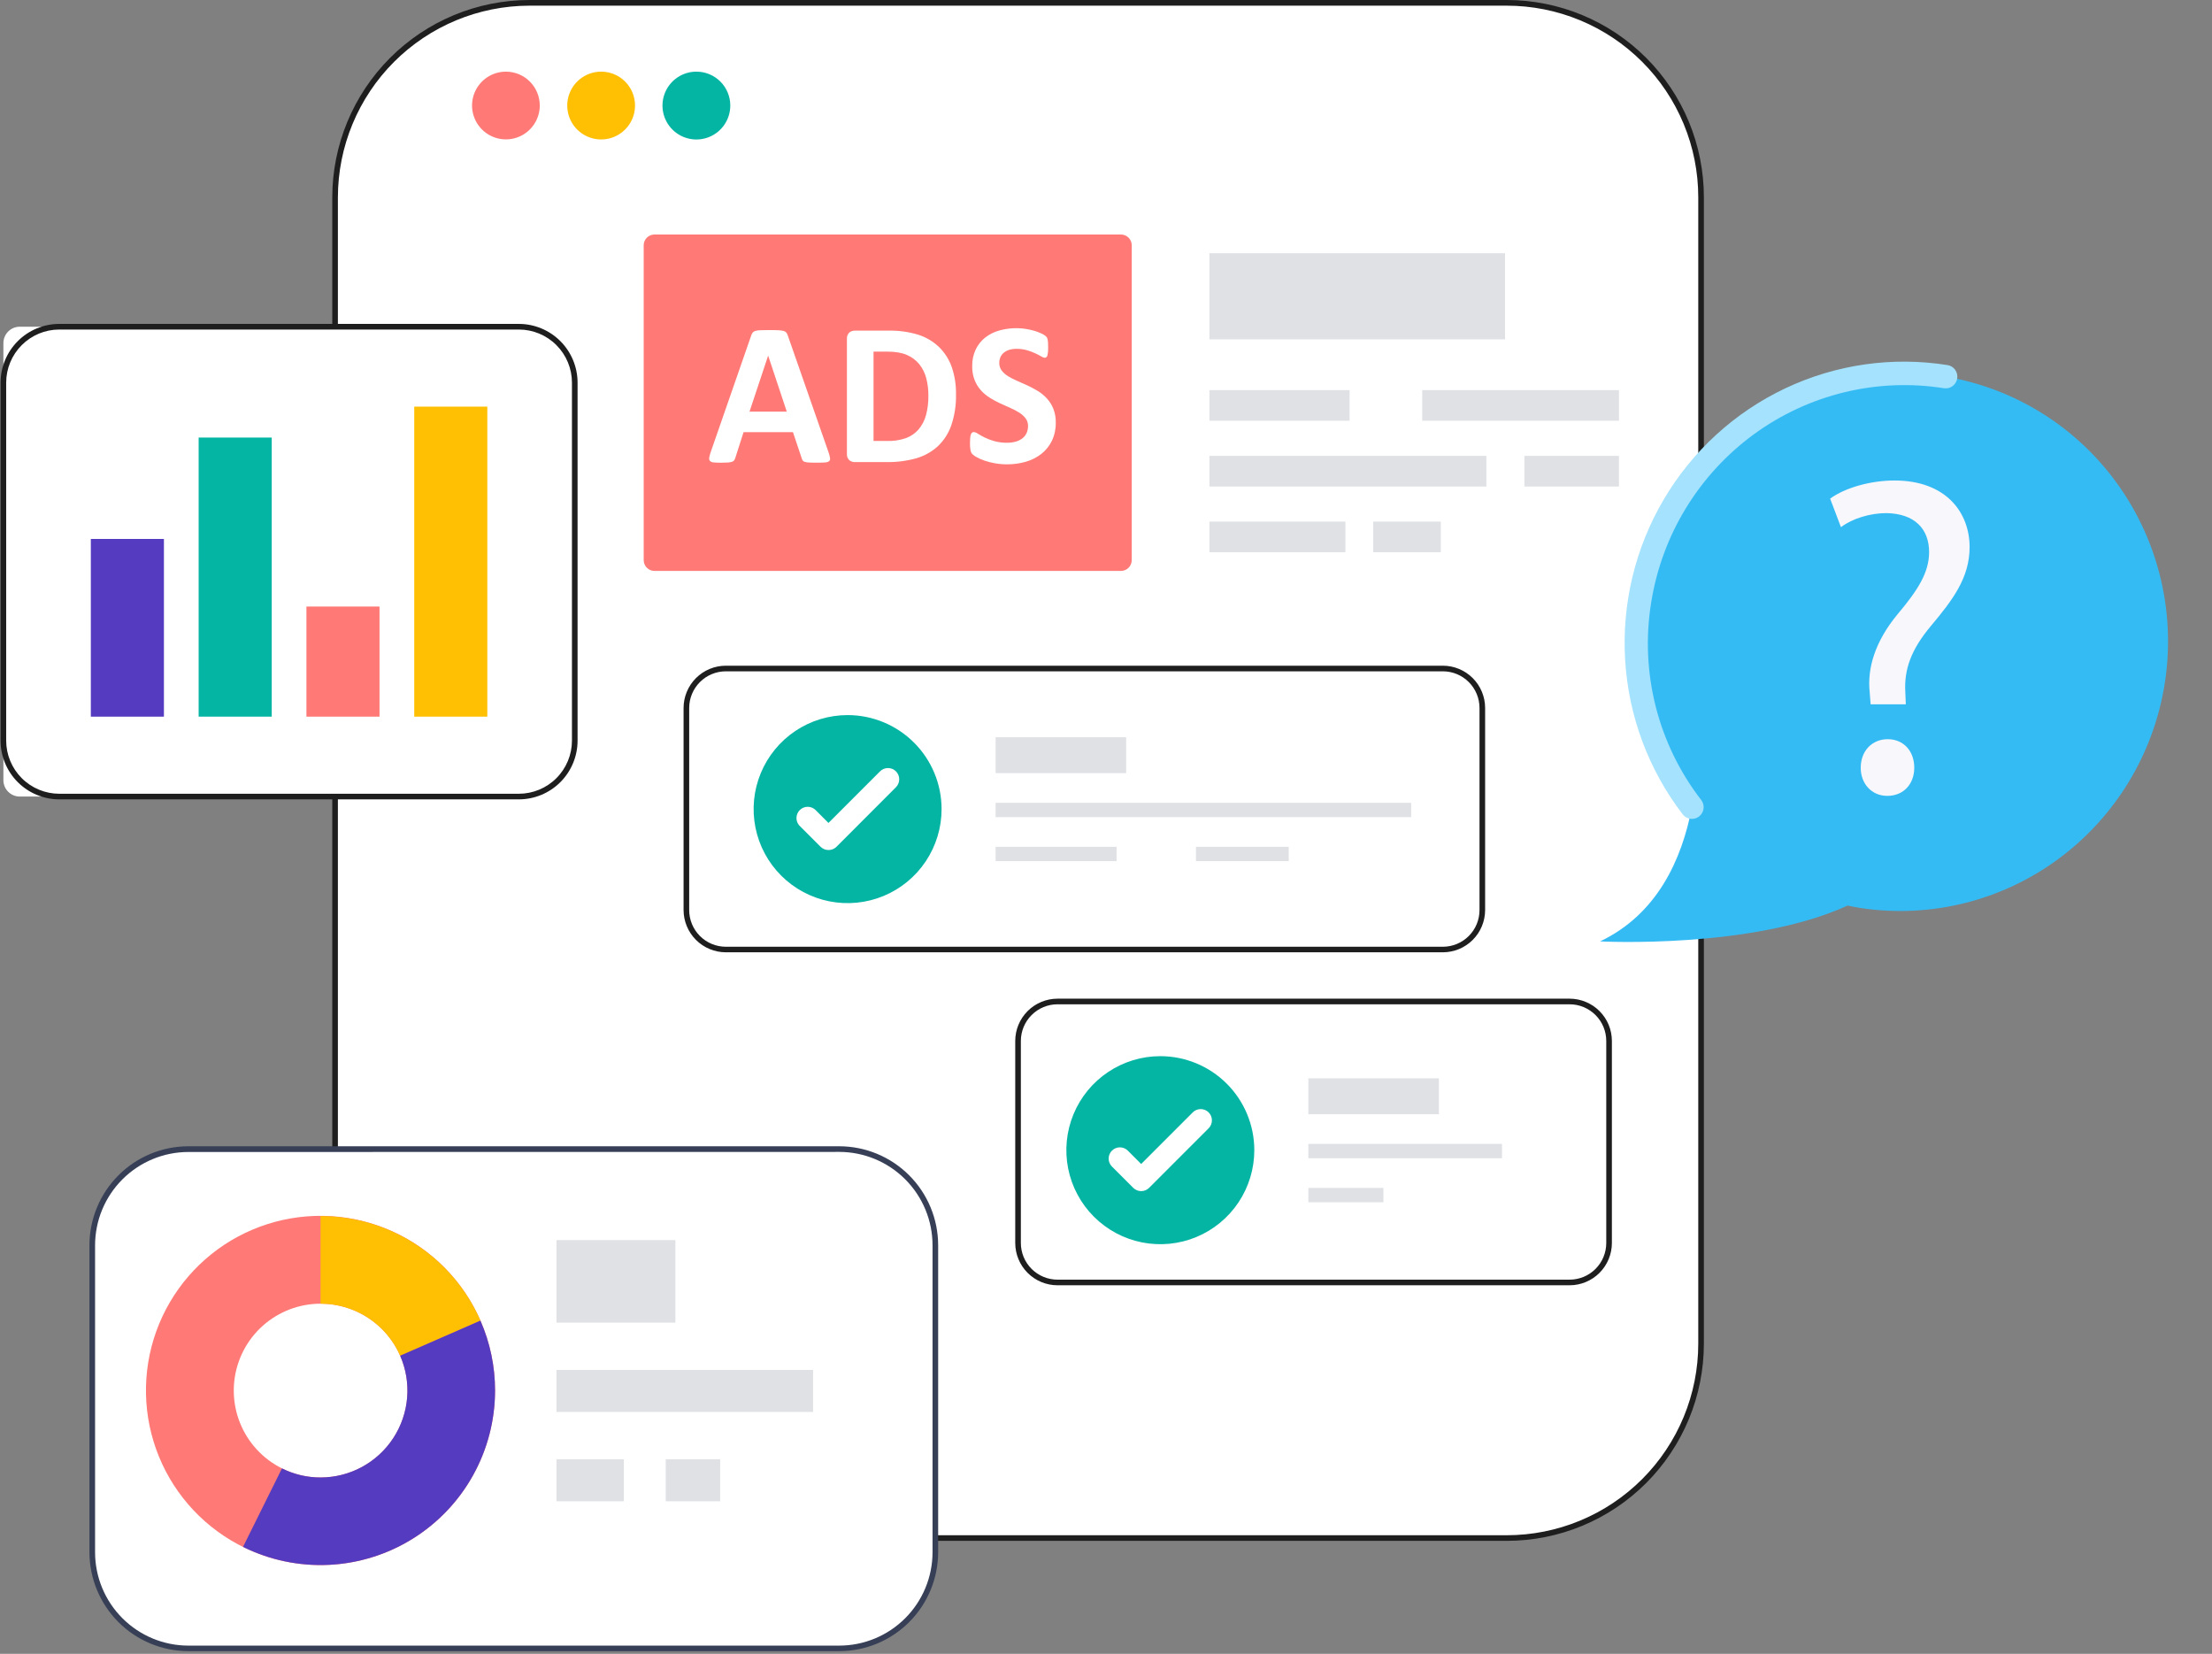
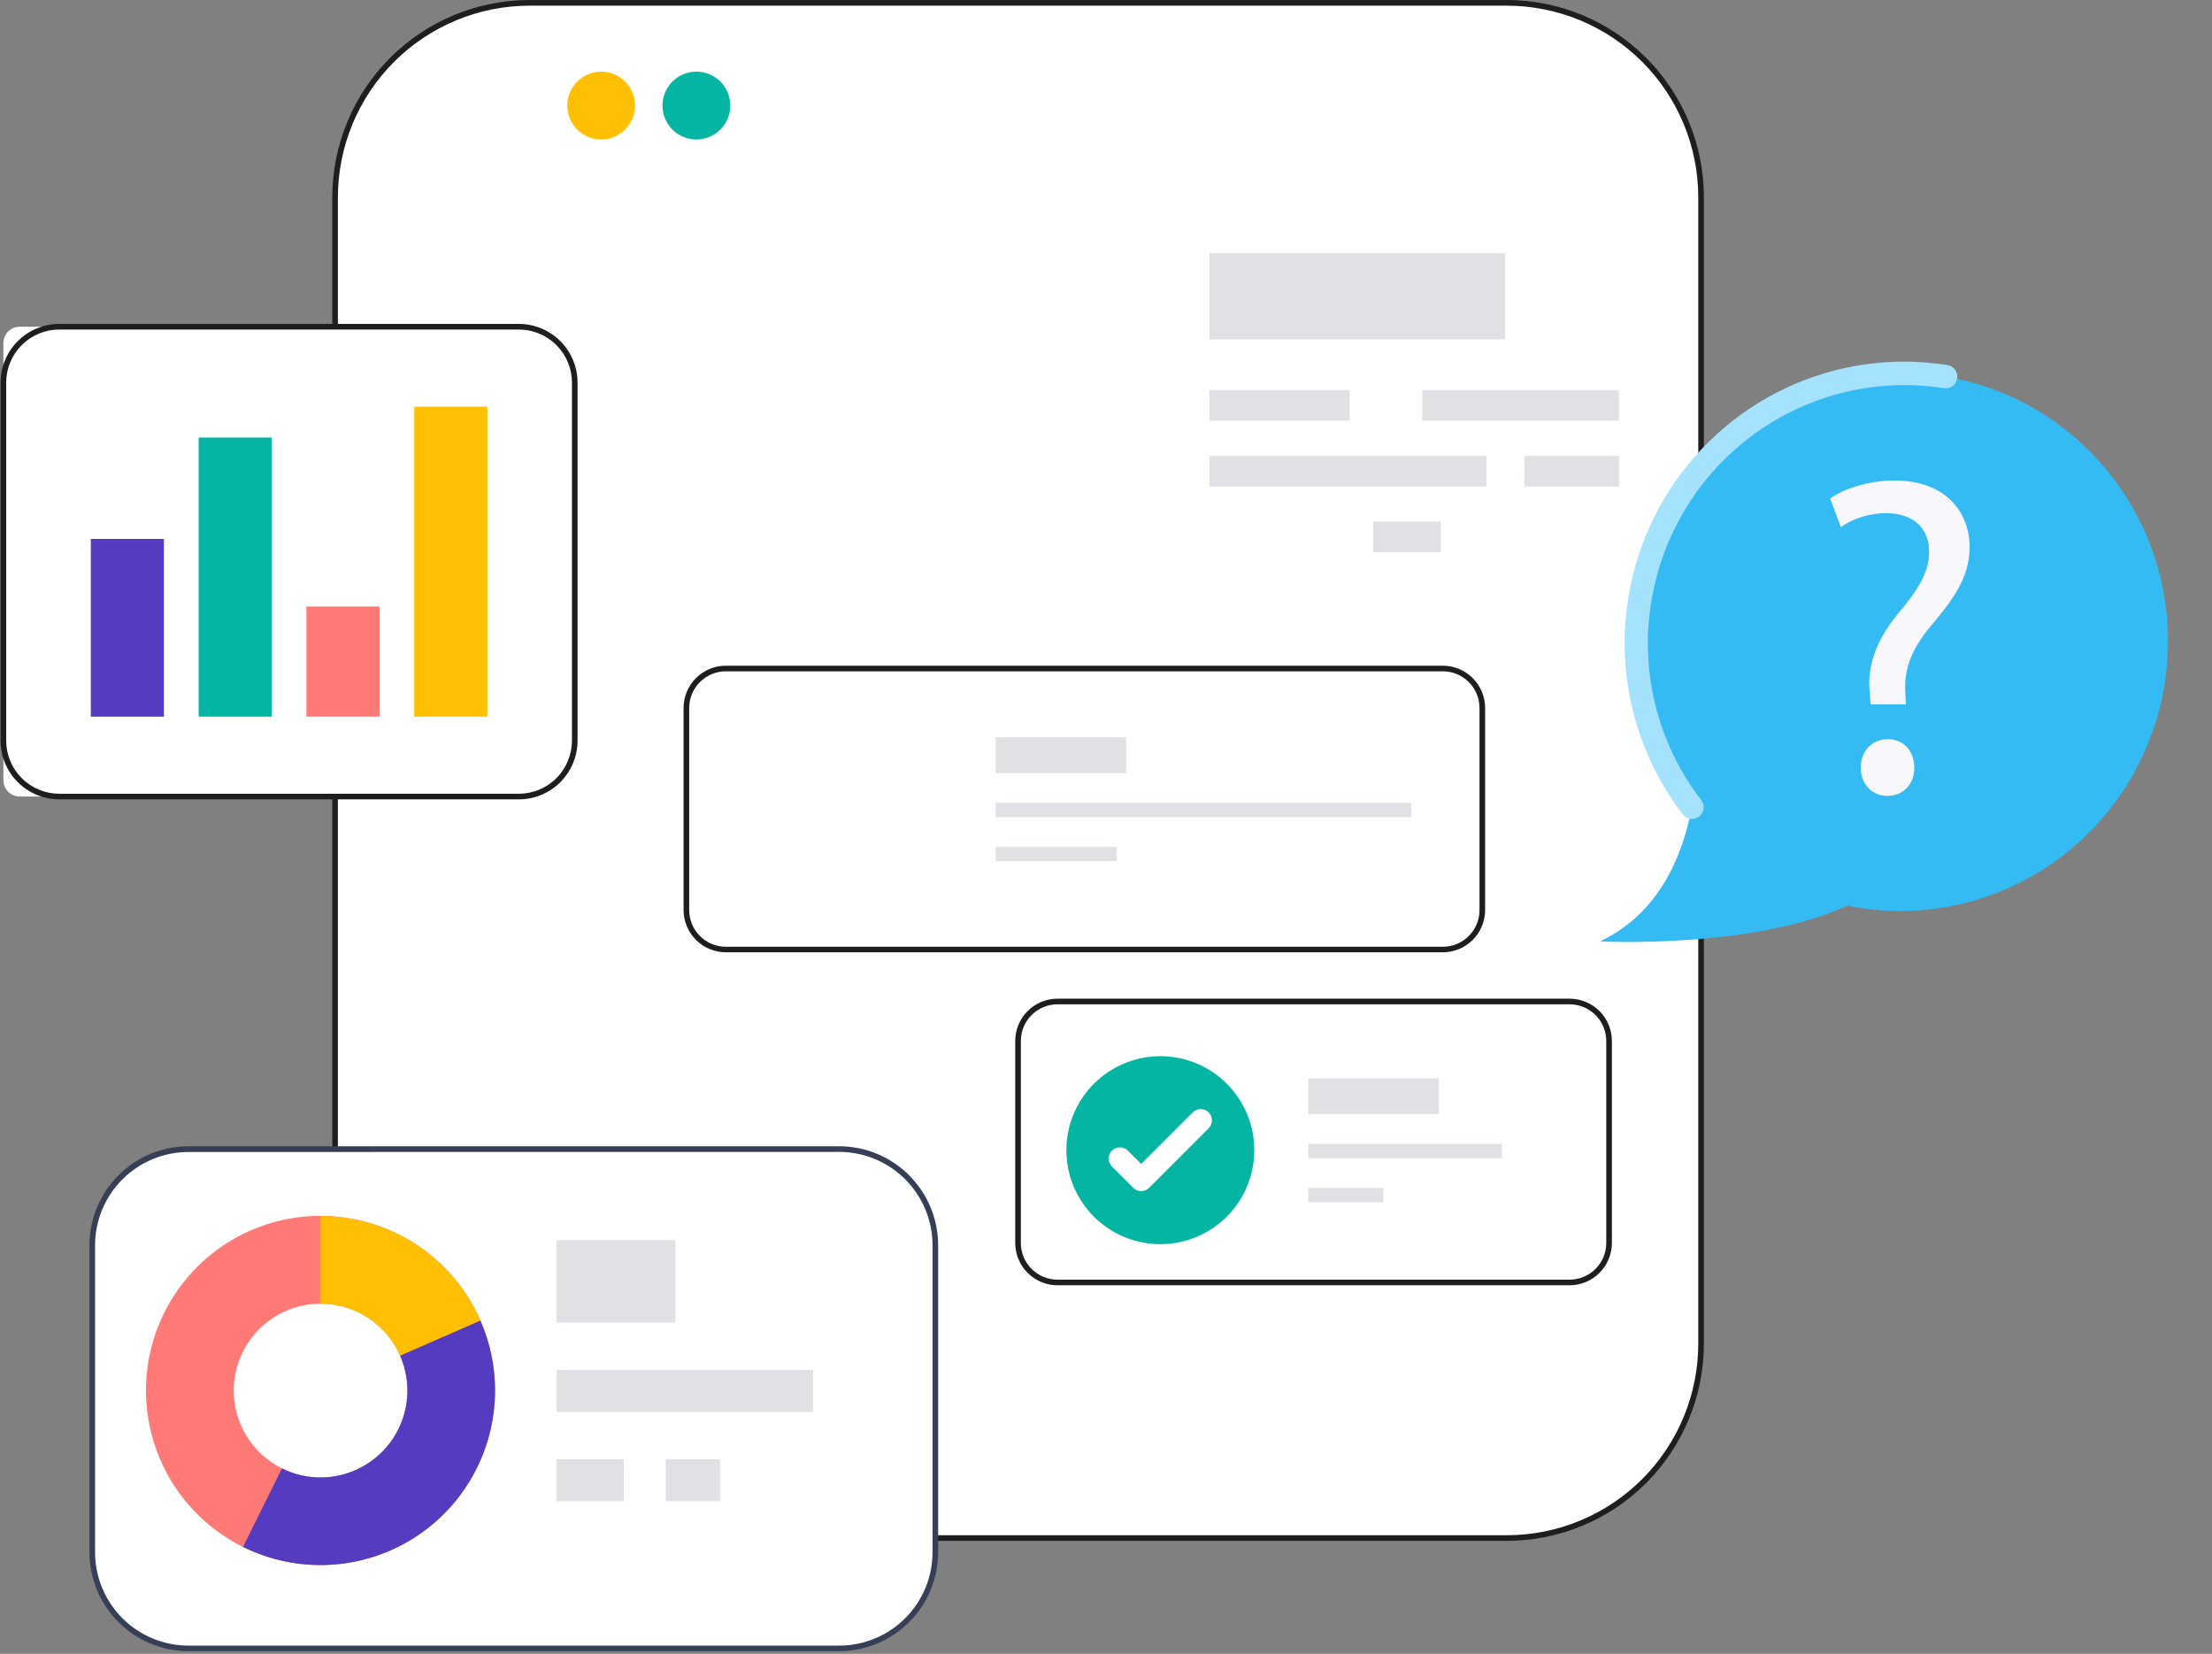
<svg xmlns="http://www.w3.org/2000/svg" width="404" height="302" viewBox="0 0 404 302" fill="none">
  <rect x="0" y="0" width="404" height="302" fill="#808080" stroke="none" />
  <g clipPath="url(#clip0_3516_35)">
    <path d="M310.679 36.027V245.342C310.682 250.006 309.765 254.623 307.983 258.932C306.201 263.241 303.587 267.156 300.291 270.455C296.995 273.753 293.082 276.369 288.775 278.154C284.468 279.939 279.852 280.858 275.19 280.858H96.694C92.032 280.858 87.415 279.939 83.109 278.154C78.802 276.369 74.889 273.753 71.593 270.455C68.297 267.156 65.683 263.241 63.901 258.932C62.118 254.623 61.202 250.006 61.205 245.342V36.027C61.205 26.613 64.944 17.584 71.599 10.926C78.255 4.269 87.282 0.529 96.694 0.529H275.19C284.602 0.529 293.629 4.269 300.285 10.926C306.94 17.584 310.679 26.613 310.679 36.027Z" fill="white" />
    <path d="M275.19 281.369H96.694C87.146 281.357 77.993 277.557 71.243 270.803C64.493 264.049 60.697 254.892 60.687 245.342V36.03C60.696 26.48 64.492 17.323 71.242 10.568C77.992 3.813 87.146 0.013 96.694 0H275.19C279.919 0.001 284.602 0.933 288.972 2.745C293.341 4.556 297.31 7.21 300.654 10.556C303.998 13.901 306.65 17.873 308.458 22.244C310.267 26.615 311.198 31.299 311.197 36.03V245.342C311.198 250.073 310.268 254.758 308.459 259.128C306.65 263.499 303.998 267.471 300.655 270.817C297.311 274.162 293.341 276.816 288.972 278.627C284.603 280.438 279.919 281.369 275.19 281.369ZM96.694 1.035C87.419 1.048 78.528 4.739 71.971 11.299C65.413 17.859 61.724 26.753 61.713 36.03V245.342C61.722 254.62 65.411 263.516 71.968 270.077C78.526 276.639 87.418 280.331 96.694 280.344H275.19C279.785 280.343 284.334 279.438 288.579 277.678C292.824 275.919 296.68 273.341 299.929 270.09C303.177 266.84 305.753 262.982 307.511 258.735C309.268 254.489 310.172 249.938 310.171 245.342V36.03C310.171 31.435 309.267 26.884 307.509 22.639C305.751 18.393 303.175 14.536 299.926 11.286C296.678 8.036 292.822 5.458 288.578 3.7C284.333 1.941 279.784 1.035 275.19 1.035H96.694Z" fill="#1E1E1E" />
    <path d="M268.621 122.076H127.473C126.307 122.076 125.362 123.021 125.362 124.187V171.27C125.362 172.436 126.307 173.382 127.473 173.382H268.621C269.787 173.382 270.733 172.436 270.733 171.27V124.187C270.733 123.021 269.787 122.076 268.621 122.076Z" fill="white" />
    <path d="M263.527 173.896H132.565C130.521 173.893 128.562 173.08 127.116 171.636C125.67 170.192 124.854 168.233 124.848 166.189V129.28C124.85 127.234 125.664 125.272 127.111 123.825C128.558 122.378 130.519 121.564 132.565 121.561H263.527C265.573 121.564 267.534 122.378 268.981 123.825C270.428 125.272 271.242 127.234 271.244 129.28V166.189C271.238 168.233 270.422 170.192 268.976 171.636C267.53 173.08 265.57 173.893 263.527 173.896ZM132.565 122.587C130.791 122.589 129.09 123.294 127.835 124.549C126.58 125.804 125.875 127.506 125.873 129.28V166.189C125.875 167.964 126.58 169.665 127.835 170.92C129.09 172.175 130.791 172.881 132.565 172.882H263.527C265.301 172.881 267.002 172.175 268.257 170.92C269.511 169.665 270.217 167.964 270.218 166.189V129.28C270.217 127.506 269.511 125.804 268.257 124.549C267.002 123.294 265.301 122.589 263.527 122.587H132.565Z" fill="#1E1E1E" />
-     <path d="M171.97 147.727C171.974 151.123 170.971 154.445 169.088 157.271C167.205 160.097 164.526 162.3 161.39 163.603C158.254 164.906 154.802 165.249 151.472 164.589C148.141 163.929 145.08 162.296 142.678 159.896C140.275 157.497 138.638 154.438 137.974 151.107C137.309 147.776 137.648 144.323 138.946 141.185C140.244 138.047 142.443 135.364 145.266 133.476C148.089 131.588 151.408 130.581 154.803 130.58C159.352 130.58 163.715 132.386 166.934 135.601C170.152 138.816 171.964 143.177 171.97 147.727Z" fill="#04B5A4" />
-     <path d="M204.729 42.823H119.536C118.447 42.823 117.563 43.706 117.563 44.796V102.281C117.563 103.371 118.447 104.255 119.536 104.255H204.729C205.818 104.255 206.702 103.371 206.702 102.281V44.796C206.702 43.706 205.818 42.823 204.729 42.823Z" fill="#FF7A76" />
    <path d="M151.314 82.559C151.439 82.903 151.532 83.257 151.594 83.618C151.619 83.72 151.619 83.826 151.593 83.928C151.567 84.03 151.517 84.124 151.447 84.201C151.236 84.356 150.983 84.44 150.722 84.442C150.376 84.472 149.901 84.487 149.293 84.487C148.686 84.487 148.174 84.487 147.82 84.46C147.548 84.453 147.277 84.415 147.013 84.349C146.863 84.315 146.727 84.234 146.626 84.117C146.542 83.998 146.479 83.866 146.439 83.726L144.827 78.913H135.804L134.301 83.603C134.258 83.757 134.192 83.904 134.105 84.039C134.007 84.169 133.872 84.267 133.717 84.319C133.47 84.397 133.215 84.444 132.956 84.457C132.629 84.481 132.199 84.493 131.666 84.493C131.22 84.499 130.774 84.481 130.331 84.439C130.083 84.432 129.846 84.336 129.663 84.168C129.599 84.084 129.554 83.986 129.532 83.882C129.509 83.778 129.51 83.67 129.534 83.567C129.596 83.213 129.69 82.866 129.813 82.529L137.209 61.239C137.269 61.057 137.358 60.886 137.47 60.731C137.593 60.584 137.758 60.48 137.943 60.43C138.237 60.351 138.54 60.308 138.845 60.301C139.227 60.283 139.747 60.274 140.349 60.274C141.08 60.274 141.66 60.274 142.093 60.301C142.434 60.307 142.772 60.351 143.104 60.43C143.303 60.473 143.484 60.579 143.621 60.731C143.743 60.9 143.834 61.088 143.892 61.288L151.314 82.559ZM140.304 64.961H140.286L136.893 75.162H143.696L140.304 64.961Z" fill="white" />
    <path d="M174.602 72.03C174.646 73.948 174.354 75.859 173.739 77.677C173.234 79.134 172.385 80.448 171.264 81.506C170.143 82.52 168.806 83.265 167.354 83.684C165.565 84.18 163.714 84.415 161.859 84.379H156.129C155.754 84.391 155.387 84.263 155.101 84.018C154.949 83.864 154.833 83.678 154.761 83.475C154.689 83.271 154.662 83.054 154.683 82.839V61.916C154.662 61.702 154.689 61.485 154.762 61.282C154.834 61.078 154.95 60.894 155.101 60.74C155.387 60.495 155.754 60.366 156.129 60.379H162.286C164.128 60.337 165.965 60.589 167.727 61.128C169.131 61.58 170.417 62.34 171.489 63.354C172.533 64.375 173.329 65.621 173.817 66.997C174.372 68.616 174.637 70.319 174.602 72.03ZM169.558 72.195C169.567 71.126 169.433 70.059 169.161 69.025C168.918 68.097 168.481 67.232 167.88 66.486C167.273 65.752 166.497 65.176 165.618 64.807C164.698 64.406 163.495 64.206 162.009 64.206H159.543V80.525H162.084C163.231 80.555 164.374 80.379 165.459 80.005C166.34 79.682 167.126 79.144 167.748 78.441C168.389 77.683 168.857 76.793 169.119 75.835C169.437 74.647 169.585 73.419 169.558 72.189V72.195Z" fill="white" />
    <path d="M192.825 77.177C192.848 78.32 192.607 79.452 192.121 80.486C191.67 81.413 191.018 82.227 190.211 82.869C189.372 83.524 188.416 84.012 187.393 84.307C186.272 84.633 185.111 84.795 183.943 84.788C183.17 84.792 182.397 84.724 181.637 84.584C180.998 84.467 180.368 84.303 179.754 84.093C179.283 83.934 178.827 83.732 178.391 83.491C178.107 83.34 177.843 83.154 177.603 82.938C177.427 82.742 177.308 82.5 177.261 82.24C177.181 81.81 177.147 81.372 177.158 80.934C177.158 80.549 177.17 80.228 177.194 79.969C177.212 79.754 177.253 79.542 177.318 79.337C177.355 79.203 177.432 79.084 177.54 78.997C177.633 78.928 177.746 78.892 177.862 78.895C178.129 78.929 178.382 79.033 178.596 79.196C178.985 79.44 179.387 79.665 179.799 79.87C180.368 80.148 180.961 80.375 181.57 80.546C182.346 80.761 183.148 80.862 183.952 80.847C184.491 80.855 185.029 80.783 185.546 80.634C185.982 80.511 186.39 80.307 186.749 80.032C187.073 79.776 187.331 79.446 187.501 79.069C187.677 78.665 187.765 78.228 187.76 77.788C187.774 77.285 187.617 76.792 187.315 76.389C186.994 75.976 186.602 75.623 186.157 75.348C185.638 75.023 185.095 74.739 184.533 74.497C183.931 74.23 183.308 73.949 182.662 73.654C182.018 73.356 181.393 73.018 180.791 72.641C180.19 72.269 179.643 71.814 179.167 71.29C178.677 70.74 178.285 70.109 178.01 69.425C177.693 68.603 177.542 67.727 177.564 66.847C177.542 65.8 177.761 64.763 178.205 63.814C178.609 62.971 179.198 62.23 179.928 61.645C180.687 61.052 181.556 60.614 182.485 60.358C184.055 59.917 185.702 59.814 187.315 60.057C187.854 60.138 188.386 60.255 188.909 60.409C189.361 60.54 189.802 60.708 190.226 60.911C190.501 61.028 190.758 61.184 190.987 61.375C191.085 61.462 191.169 61.563 191.237 61.675C191.287 61.785 191.325 61.9 191.348 62.018C191.383 62.196 191.406 62.376 191.414 62.557C191.414 62.773 191.432 63.044 191.432 63.363C191.432 63.682 191.432 64.025 191.405 64.266C191.39 64.468 191.359 64.67 191.312 64.867C191.283 64.999 191.218 65.121 191.125 65.219C191.036 65.297 190.919 65.337 190.801 65.331C190.568 65.294 190.345 65.206 190.151 65.072C189.85 64.897 189.492 64.708 189.059 64.506C188.573 64.282 188.071 64.096 187.556 63.95C186.947 63.777 186.317 63.693 185.685 63.7C185.214 63.691 184.745 63.756 184.295 63.893C183.932 64.005 183.595 64.188 183.303 64.431C183.038 64.653 182.832 64.936 182.701 65.255C182.572 65.581 182.506 65.928 182.509 66.278C182.498 66.774 182.651 67.26 182.945 67.659C183.266 68.075 183.662 68.427 184.112 68.697C184.643 69.023 185.198 69.307 185.772 69.548C186.374 69.816 187.02 70.096 187.661 70.393C188.311 70.693 188.942 71.03 189.553 71.404C190.165 71.774 190.721 72.23 191.204 72.758C191.697 73.303 192.092 73.93 192.371 74.611C192.694 75.427 192.849 76.3 192.825 77.177Z" fill="white" />
    <path d="M274.88 46.237H220.891V61.97H274.88V46.237Z" fill="#636A7D" fill-opacity="0.2" />
    <path d="M246.492 71.239H220.891V76.834H246.492V71.239Z" fill="#636A7D" fill-opacity="0.2" />
    <path d="M295.69 71.239H259.755V76.834H295.69V71.239Z" fill="#636A7D" fill-opacity="0.2" />
    <path d="M271.476 83.242H220.891V88.837H271.476V83.242Z" fill="#636A7D" fill-opacity="0.2" />
    <path d="M295.687 83.242H278.414V88.837H295.687V83.242Z" fill="#636A7D" fill-opacity="0.2" />
-     <path d="M245.722 95.245H220.891V100.84H245.722V95.245Z" fill="#636A7D" fill-opacity="0.2" />
    <path d="M263.148 95.245H250.811V100.84H263.148V95.245Z" fill="#636A7D" fill-opacity="0.2" />
-     <path d="M98.583 19.268C98.583 20.491 98.22 21.687 97.541 22.704C96.861 23.721 95.895 24.514 94.766 24.982C93.636 25.45 92.392 25.573 91.193 25.334C89.993 25.096 88.891 24.506 88.027 23.642C87.162 22.776 86.573 21.674 86.334 20.475C86.096 19.275 86.218 18.031 86.686 16.901C87.154 15.771 87.947 14.805 88.964 14.125C89.981 13.446 91.176 13.083 92.399 13.083C93.211 13.083 94.016 13.242 94.766 13.553C95.516 13.864 96.198 14.319 96.772 14.894C97.347 15.468 97.802 16.15 98.113 16.901C98.423 17.651 98.583 18.456 98.583 19.268Z" fill="#FF7A76" />
    <path d="M115.981 19.268C115.983 20.493 115.62 21.691 114.941 22.71C114.261 23.729 113.295 24.523 112.163 24.993C111.032 25.462 109.787 25.585 108.586 25.346C107.385 25.108 106.281 24.518 105.415 23.652C104.549 22.785 103.96 21.682 103.721 20.48C103.482 19.279 103.605 18.034 104.075 16.902C104.544 15.771 105.338 14.804 106.357 14.124C107.376 13.444 108.573 13.082 109.798 13.083C110.61 13.083 111.414 13.242 112.165 13.553C112.915 13.864 113.597 14.319 114.171 14.894C114.745 15.468 115.201 16.15 115.512 16.901C115.822 17.651 115.982 18.456 115.981 19.268Z" fill="#FFBF03" />
    <path d="M133.38 19.268C133.382 20.493 133.02 21.692 132.341 22.711C131.662 23.731 130.696 24.526 129.564 24.997C128.433 25.467 127.188 25.591 125.986 25.353C124.784 25.116 123.68 24.527 122.813 23.661C121.946 22.796 121.355 21.692 121.115 20.491C120.875 19.289 120.997 18.043 121.465 16.911C121.933 15.778 122.726 14.81 123.744 14.129C124.762 13.448 125.96 13.084 127.185 13.083C127.998 13.081 128.803 13.24 129.555 13.55C130.306 13.861 130.989 14.316 131.565 14.89C132.14 15.465 132.597 16.147 132.908 16.898C133.22 17.649 133.38 18.455 133.38 19.268Z" fill="#04B5A4" />
    <path d="M291.771 182.879H188.049C186.883 182.879 185.937 183.824 185.937 184.99V232.073C185.937 233.239 186.883 234.185 188.049 234.185H291.771C292.937 234.185 293.882 233.239 293.882 232.073V184.99C293.882 183.824 292.937 182.879 291.771 182.879Z" fill="white" />
    <path d="M286.676 234.699H193.141C191.094 234.697 189.133 233.883 187.686 232.436C186.239 230.988 185.426 229.026 185.423 226.98V190.086C185.425 188.039 186.238 186.077 187.685 184.629C189.132 183.181 191.094 182.367 193.141 182.364H286.676C288.723 182.367 290.685 183.181 292.132 184.629C293.58 186.076 294.394 188.039 294.396 190.086V226.98C294.393 229.027 293.579 230.989 292.131 232.436C290.684 233.883 288.722 234.697 286.676 234.699ZM193.141 183.39C191.366 183.393 189.666 184.1 188.411 185.355C187.157 186.61 186.451 188.312 186.449 190.086V226.98C186.451 228.754 187.157 230.455 188.411 231.71C189.666 232.965 191.366 233.671 193.141 233.673H286.676C288.45 233.672 290.151 232.966 291.406 231.711C292.661 230.456 293.366 228.755 293.368 226.98V190.086C293.366 188.311 292.661 186.61 291.406 185.354C290.152 184.099 288.45 183.392 286.676 183.39H193.141Z" fill="#1E1E1E" />
    <path d="M151.317 155.221C151.047 155.222 150.78 155.169 150.531 155.066C150.281 154.962 150.055 154.811 149.865 154.619L145.976 150.732C145.632 150.341 145.45 149.833 145.467 149.312C145.484 148.791 145.699 148.296 146.068 147.927C146.436 147.559 146.931 147.344 147.452 147.328C147.973 147.311 148.481 147.494 148.872 147.838L151.311 150.275L160.731 140.85C161.116 140.465 161.638 140.249 162.182 140.249C162.726 140.249 163.248 140.465 163.633 140.85C164.018 141.235 164.234 141.757 164.234 142.302C164.234 142.846 164.018 143.368 163.633 143.753L152.782 154.619C152.59 154.812 152.362 154.965 152.111 155.068C151.859 155.171 151.589 155.223 151.317 155.221Z" fill="white" />
    <path d="M205.679 134.626H181.838V141.178H205.679V134.626Z" fill="#636A7D" fill-opacity="0.2" />
    <path d="M257.731 146.596H181.838V149.216H257.731V146.596Z" fill="#636A7D" fill-opacity="0.2" />
    <path d="M203.935 154.631H181.838V157.251H203.935V154.631Z" fill="#636A7D" fill-opacity="0.2" />
-     <path d="M235.373 154.631H218.431V157.251H235.373V154.631Z" fill="#636A7D" fill-opacity="0.2" />
    <path d="M229.087 210.01C229.091 213.407 228.088 216.728 226.205 219.554C224.321 222.38 221.642 224.584 218.507 225.886C215.371 227.189 211.919 227.532 208.588 226.872C205.257 226.213 202.197 224.579 199.794 222.18C197.392 219.78 195.755 216.721 195.09 213.39C194.426 210.06 194.764 206.607 196.062 203.468C197.36 200.33 199.56 197.647 202.383 195.759C205.205 193.872 208.524 192.864 211.92 192.863C216.469 192.862 220.832 194.668 224.051 197.883C227.27 201.098 229.081 205.46 229.087 210.01Z" fill="#04B5A4" />
    <path d="M208.422 217.507C208.153 217.507 207.886 217.454 207.637 217.351C207.389 217.247 207.163 217.096 206.972 216.905L203.084 213.016C202.699 212.631 202.482 212.109 202.482 211.564C202.482 211.02 202.699 210.498 203.084 210.113C203.468 209.728 203.99 209.511 204.535 209.511C205.079 209.511 205.601 209.728 205.986 210.113L208.422 212.552L217.845 203.127C218.23 202.742 218.752 202.526 219.296 202.526C219.84 202.526 220.362 202.742 220.747 203.127C221.132 203.512 221.348 204.035 221.348 204.579C221.348 205.123 221.132 205.645 220.747 206.03L209.875 216.905C209.684 217.096 209.458 217.248 209.208 217.351C208.959 217.454 208.692 217.507 208.422 217.507Z" fill="white" />
    <path d="M262.796 196.912H238.955V203.464H262.796V196.912Z" fill="#636A7D" fill-opacity="0.2" />
    <path d="M274.324 208.879H238.955V211.499H274.324V208.879Z" fill="#636A7D" fill-opacity="0.2" />
    <path d="M252.666 216.917H238.955V219.538H252.666V216.917Z" fill="#636A7D" fill-opacity="0.2" />
    <path d="M101.987 59.66H3.613C1.96 59.66 0.62 61 0.62 62.653V142.463C0.62 144.116 1.96 145.456 3.613 145.456H101.987C103.64 145.456 104.98 144.116 104.98 142.463V62.653C104.98 61 103.64 59.66 101.987 59.66Z" fill="white" />
    <path d="M94.769 145.97H10.825C7.982 145.967 5.257 144.836 3.247 142.826C1.237 140.815 0.106 138.089 0.103 135.246V69.873C0.106 67.029 1.237 64.303 3.247 62.292C5.257 60.281 7.982 59.15 10.825 59.146H94.766C97.609 59.15 100.334 60.281 102.344 62.292C104.354 64.303 105.485 67.029 105.488 69.873V135.246C105.485 138.089 104.355 140.814 102.345 142.825C100.336 144.835 97.611 145.966 94.769 145.97ZM10.825 60.175C8.254 60.178 5.79 61.2 3.972 63.019C2.154 64.837 1.132 67.302 1.129 69.873V135.246C1.133 137.817 2.155 140.281 3.973 142.099C5.79 143.917 8.254 144.941 10.825 144.944H94.766C97.337 144.941 99.8 143.917 101.618 142.099C103.436 140.281 104.459 137.817 104.462 135.246V69.873C104.459 67.302 103.437 64.837 101.619 63.019C99.801 61.2 97.337 60.178 94.766 60.175H10.825Z" fill="#1E1E1E" />
    <path d="M29.938 98.415H16.59V130.866H29.938V98.415Z" fill="#543BBF" />
    <path d="M49.629 79.9H36.281V130.863H49.629V79.9Z" fill="#04B5A4" />
    <path d="M69.316 110.758H55.968V130.866H69.316V110.758Z" fill="#FF7A76" />
    <path d="M89.004 74.253H75.656V130.863H89.004V74.253Z" fill="#FFBF03" />
    <path d="M153.278 209.83H34.404C24.709 209.83 16.849 217.691 16.849 227.389V283.436C16.849 293.134 24.709 300.995 34.404 300.995H153.278C162.974 300.995 170.833 293.134 170.833 283.436V227.389C170.833 217.691 162.974 209.83 153.278 209.83Z" fill="white" />
    <path d="M153.278 301.51H34.404C29.614 301.504 25.021 299.598 21.633 296.21C18.246 292.822 16.34 288.228 16.335 283.436V227.389C16.34 222.597 18.246 218.004 21.633 214.615C25.021 211.227 29.614 209.321 34.404 209.315H153.278C158.069 209.321 162.661 211.227 166.048 214.615C169.435 218.004 171.34 222.598 171.345 227.389V283.436C171.34 288.228 169.435 292.822 166.048 296.21C162.661 299.598 158.069 301.504 153.278 301.51ZM34.404 210.359C29.886 210.364 25.555 212.161 22.36 215.357C19.165 218.552 17.368 222.885 17.363 227.404V283.451C17.367 287.971 19.164 292.304 22.359 295.5C25.554 298.697 29.886 300.494 34.404 300.499H153.278C157.797 300.494 162.128 298.696 165.323 295.5C168.518 292.304 170.314 287.971 170.319 283.451V227.389C170.314 222.87 168.516 218.538 165.322 215.343C162.127 212.147 157.796 210.35 153.278 210.344L34.404 210.359Z" fill="#363F56" />
    <path d="M87.755 241.152C84.6 233.921 78.877 228.117 71.693 224.862C64.509 221.606 56.373 221.13 48.858 223.525C41.343 225.92 34.982 231.017 31.005 237.83C27.029 244.643 25.718 252.689 27.327 260.413C28.936 268.136 33.35 274.988 39.717 279.646C46.083 284.303 53.95 286.435 61.796 285.628C69.642 284.822 76.91 281.135 82.197 275.28C87.483 269.425 90.412 261.817 90.417 253.928C90.42 249.531 89.514 245.181 87.755 241.152ZM58.558 269.794C56.108 269.801 53.69 269.233 51.499 268.136C48.015 266.404 45.288 263.452 43.839 259.84C42.389 256.229 42.316 252.21 43.636 248.549C44.955 244.888 47.573 241.839 50.993 239.983C54.413 238.127 58.395 237.593 62.183 238.482C65.971 239.372 69.3 241.623 71.537 244.807C73.773 247.992 74.762 251.887 74.314 255.753C73.867 259.619 72.014 263.186 69.109 265.774C66.204 268.363 62.449 269.794 58.558 269.794Z" fill="#FF7A76" />
    <path d="M87.755 241.152L73.082 247.565C71.845 244.739 69.812 242.334 67.23 240.647C64.648 238.959 61.63 238.061 58.546 238.062V222.061C64.743 222.059 70.806 223.864 75.994 227.255C81.181 230.645 85.269 235.474 87.755 241.152Z" fill="#FFBF03" />
    <path d="M90.417 253.928C90.412 259.351 89.025 264.684 86.386 269.421C83.747 274.159 79.943 278.145 75.335 281.003C70.727 283.86 65.466 285.495 60.05 285.752C54.634 286.01 49.242 284.881 44.383 282.473L51.499 268.136C53.69 269.233 56.108 269.801 58.558 269.794C61.192 269.79 63.783 269.131 66.099 267.876C68.415 266.621 70.382 264.809 71.823 262.603C73.263 260.398 74.133 257.869 74.353 255.244C74.573 252.618 74.136 249.98 73.082 247.565L87.743 241.152C89.51 245.179 90.42 249.53 90.417 253.928Z" fill="#543BBF" />
    <path d="M123.356 226.451H101.638V241.522H123.356V226.451Z" fill="#636A7D" fill-opacity="0.2" />
    <path d="M148.499 250.162H101.638V257.833H148.499V250.162Z" fill="#636A7D" fill-opacity="0.2" />
    <path d="M113.942 266.469H101.638V274.141H113.942V266.469Z" fill="#636A7D" fill-opacity="0.2" />
    <path d="M131.531 266.469H121.591V274.141H131.531V266.469Z" fill="#636A7D" fill-opacity="0.2" />
  </g>
  <g clipPath="url(#clip1_3516_35)">
    <path d="M355.369 68.78C345.716 67.24 335.819 68.659 326.962 72.85C318.106 77.042 310.698 83.814 305.701 92.287C300.704 100.761 298.347 110.545 298.937 120.371C299.526 130.197 303.035 139.611 309.008 147.392C307.165 157.058 302.61 166.967 292.24 171.904C292.24 171.904 319.95 173.37 337.439 165.364C338.251 165.536 339.07 165.688 339.894 165.82C352.61 167.726 365.571 164.497 375.957 156.836C386.343 149.174 393.314 137.701 395.353 124.91C397.393 112.12 394.337 99.047 386.849 88.536C379.361 78.024 368.048 70.924 355.369 68.78Z" fill="#35BBF4" />
    <path d="M341.652 128.61L341.486 126.472C340.994 122.003 342.476 117.119 346.581 112.154C350.279 107.767 352.333 104.543 352.333 100.818C352.333 96.597 349.706 93.783 344.526 93.698C341.554 93.698 338.285 94.694 336.231 96.263L334.257 91.051C336.969 89.066 341.652 87.741 346.008 87.741C355.454 87.741 359.729 93.616 359.729 99.907C359.729 105.535 356.604 109.589 352.66 114.305C349.048 118.612 347.731 122.251 347.99 126.472L348.075 128.61H341.652ZM339.843 140.199C339.843 137.137 341.898 134.982 344.772 134.982C347.647 134.982 349.621 137.12 349.621 140.199C349.621 143.094 347.731 145.33 344.692 145.33C341.818 145.33 339.843 143.09 339.843 140.199Z" fill="#F8F7FB" />
    <path d="M308.692 149.507C309.112 149.574 309.543 149.513 309.928 149.331C310.314 149.149 310.636 148.854 310.854 148.486C311.071 148.117 311.174 147.692 311.149 147.264C311.124 146.836 310.971 146.427 310.712 146.088C306.796 141.03 303.964 135.209 302.393 128.991C300.822 122.772 300.546 116.291 301.582 109.954C303.556 97.656 310.292 86.637 320.312 79.314C330.332 71.991 342.819 68.962 355.033 70.891C355.589 70.98 356.157 70.843 356.614 70.509C357.07 70.176 357.376 69.674 357.466 69.114C357.555 68.554 357.42 67.982 357.09 67.523C356.76 67.065 356.262 66.757 355.706 66.668C345.632 65.061 335.304 66.539 326.061 70.913C316.818 75.287 309.088 82.353 303.873 91.196C298.658 100.039 296.199 110.25 296.816 120.504C297.432 130.758 301.095 140.582 307.329 148.701C307.663 149.137 308.151 149.426 308.692 149.507Z" fill="#A4E2FD" />
  </g>
  <defs>
    <clipPath id="clip0_3516_35">
      <rect width="311.082" height="301.51" fill="white" transform="translate(0.106)" />
    </clipPath>
    <clipPath id="clip1_3516_35">
      <rect width="99.678" height="113.918" fill="white" transform="matrix(-0.988 -0.157 -0.157 0.988 403.894 74.353)" />
    </clipPath>
  </defs>
</svg>